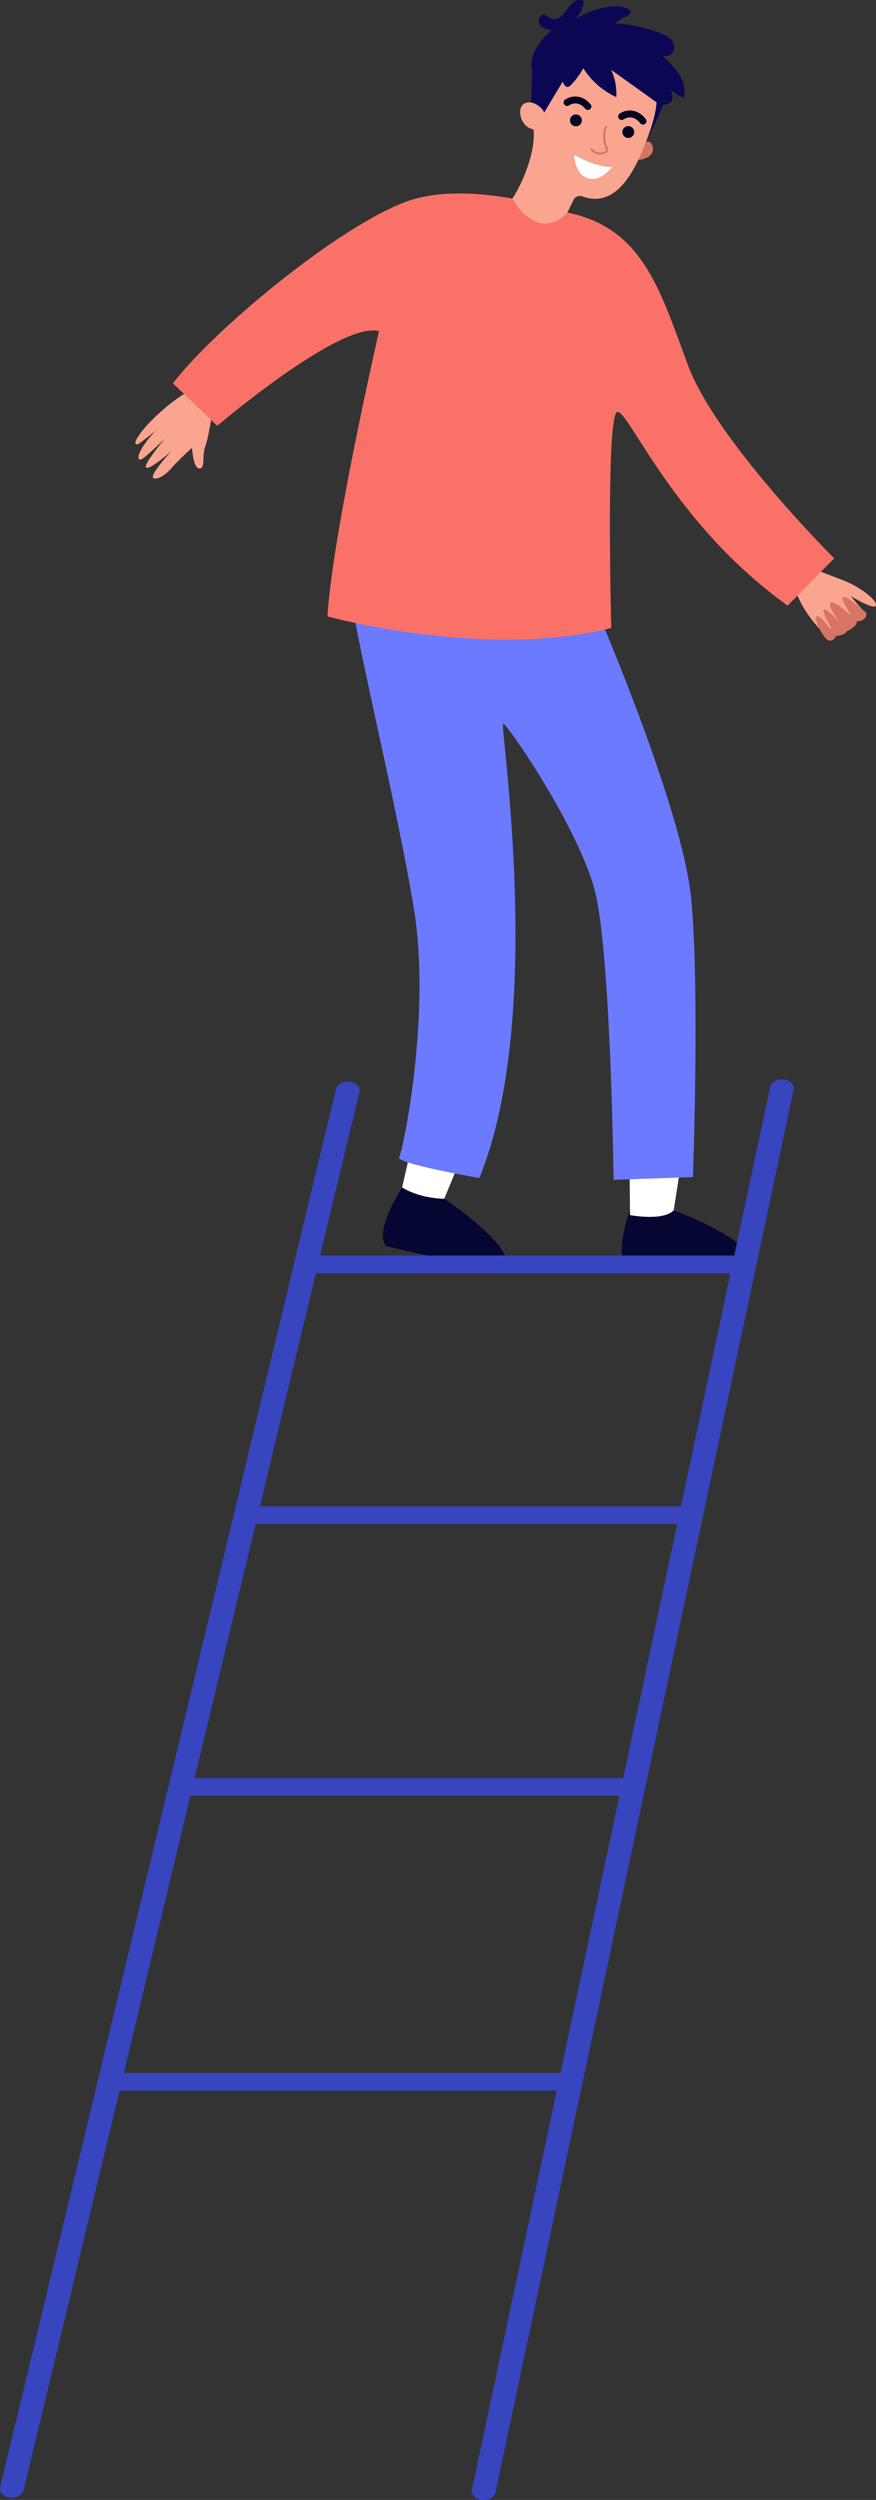
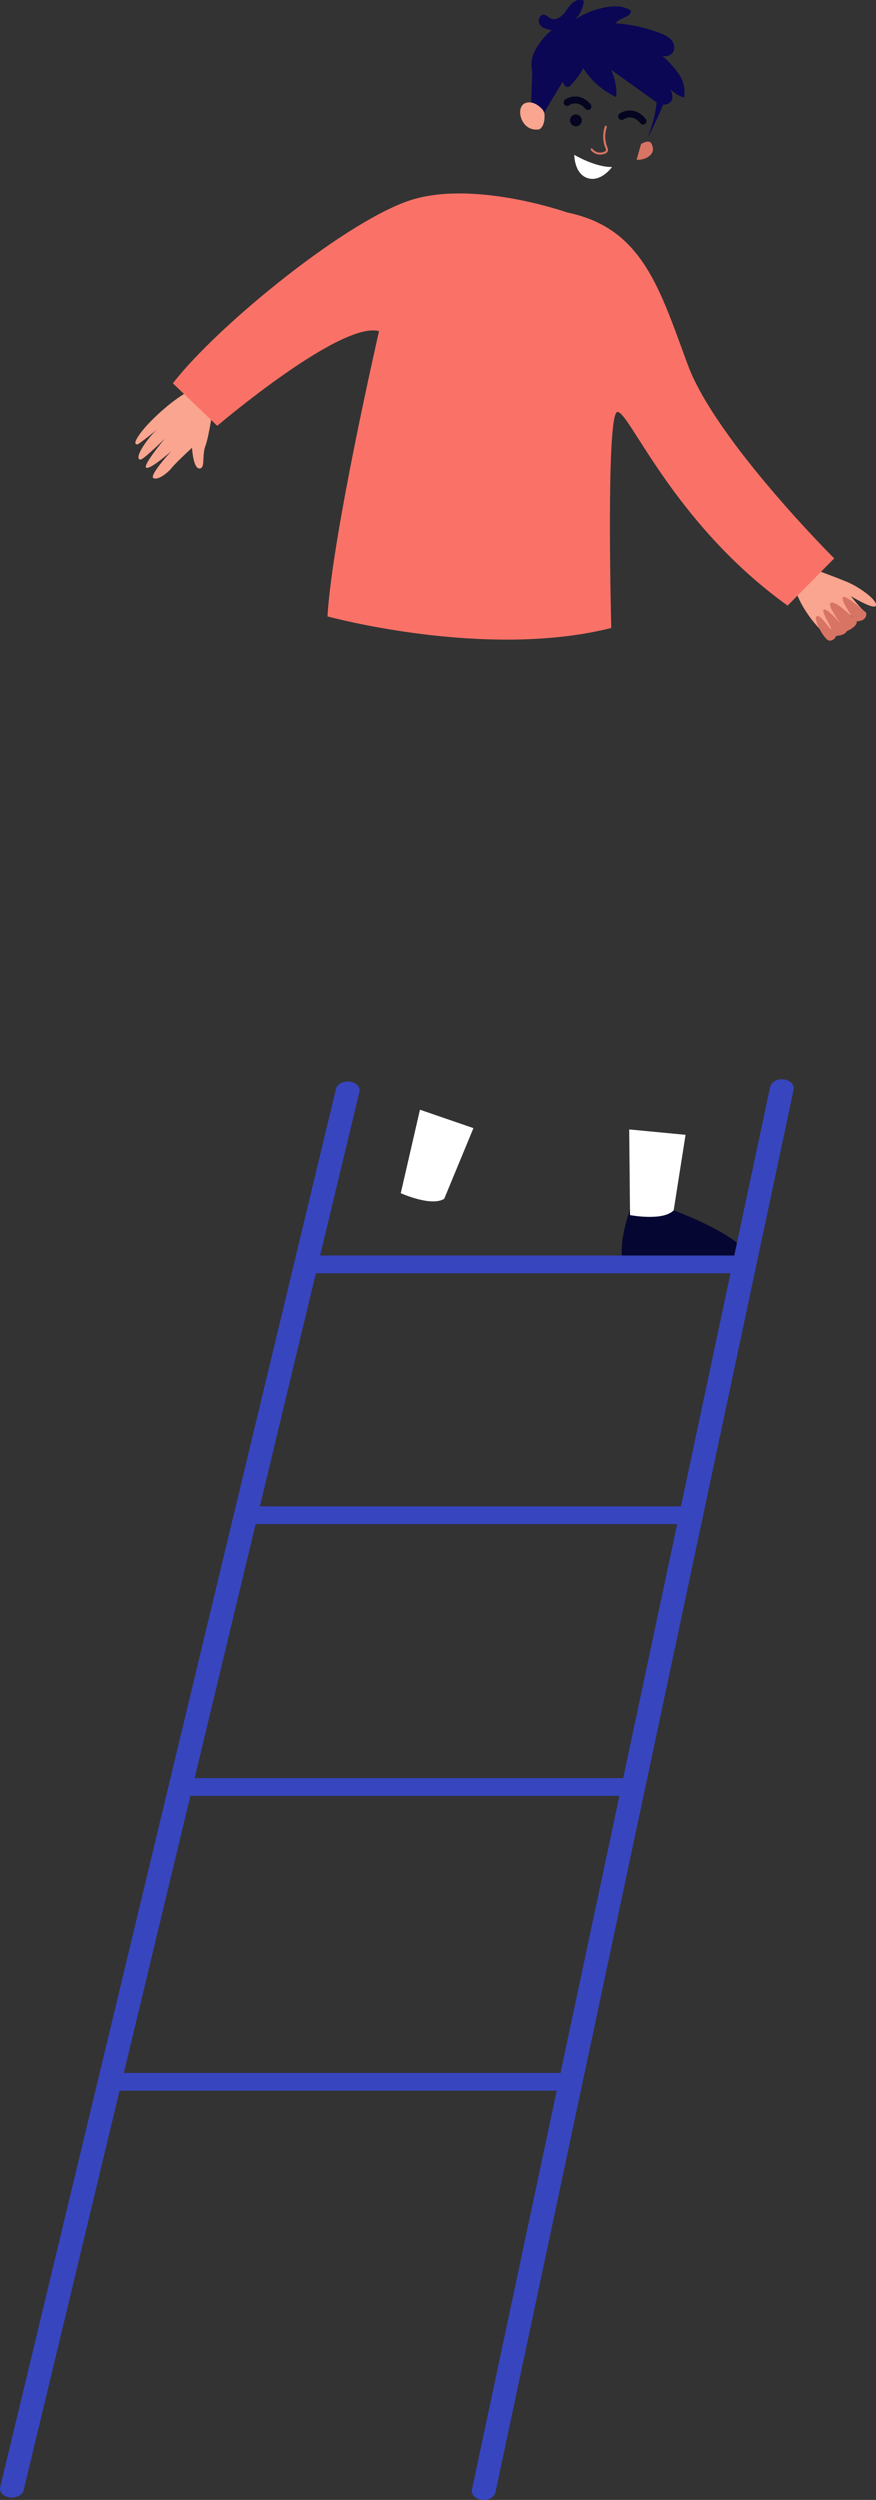
<svg xmlns="http://www.w3.org/2000/svg" id="_鋋嶱x5F_1" data-name="‘鋋嶱x5F 1" viewBox="0 0 279.89 798.45">
  <rect x="0" y="0" width="279.89" height="798.45" fill="#333333" stroke="none" />
  <defs>
    <style>.cls-1{fill:#060633;}.cls-2{fill:#f9a58f;}.cls-3{fill:#fff;}.cls-4{fill:#6c7aff;}.cls-5{fill:#fa7267;}.cls-6{fill:#d87464;}.cls-7{fill:#050521;}.cls-8{fill:#0b0755;}.cls-9{fill:#3745bf;}</style>
  </defs>
  <path class="cls-1" d="M417.79,386.18s5.46,2.2,14,.4c0,0,24.76,9.06,24.36,16.42,0,0,1.22,2.12-9.94,2.24s-28.46.55-28.94.32-4.86-2.88.55-19.38Z" transform="translate(-216.52)" />
  <path class="cls-2" d="M284.6,130s-1.26,9.2-2.45,12.43.06,7.23-1.93,7.2-2.35-6.62-2.35-6.62-5.14,4.74-6.5,6.44-4.56,4.11-5.87,3.21,5.77-8.59,5.77-8.59-6.61,5.89-8,5.32,5.91-9.29,5.91-9.29-6.74,6.62-7.72,6.68-1.1-1.2.72-4.12a32.8,32.8,0,0,1,4.43-5.45,73.73,73.73,0,0,1-5.88,4.6c-.79.31-2.1.15,1-3.9s11.4-11.69,17.06-13.84L284.6,130Z" transform="translate(-216.52)" />
  <path class="cls-3" d="M431.76,386.58l3.8-24.13-18-1.72.26,27.36s10.51,2,13.93-1.51Z" transform="translate(-216.52)" />
  <path class="cls-3" d="M358.45,382.88l9.34-22.57-17.09-5.88-6.13,26.66s9.74,4.41,13.88,1.79Z" transform="translate(-216.52)" />
-   <path class="cls-1" d="M345,379.23s4.8,3.41,13.48,3.65c0,0,22,14.59,19.87,21.66,0,0,.67,2.34-10.2-.15s-27.8-6.12-28.21-6.45S335.85,394,345,379.23Z" transform="translate(-216.52)" />
  <path class="cls-2" d="M483.38,202.46c1.81-.83,1.91-4.69,3.83-5.18,1-.63,1.94-1.25,2.94-1.81a9.4,9.4,0,0,1,1.89-.8c-1.52-1.57-3.7-4.29-3.7-4.29s7.89,4.8,8.07,2.92-5.32-5.63-8.27-7-12.33-4.78-12.33-4.78l-5.28,6.4c1.4,4.91,4.9,9.87,8.16,13.24.87-.78,3.63,1.8,4.69,1.31Z" transform="translate(-216.52)" />
-   <path class="cls-4" d="M408.61,198.2s25.83,60.28,28.69,88.28.62,89.47.62,89.47l-25.36.88s-.85-72-5.92-92.09-28.1-53.65-29.35-53.61,13.67,93.18-7.62,145.12c0,0-26.8-4.68-25.62-6.6s10.28-45.31,4.71-79.46S328,194.77,329,190.36s79.57,7.84,79.57,7.84Z" transform="translate(-216.52)" />
  <path class="cls-5" d="M397.83,67.89S369.36,57.83,349,63.54s-62.91,40.28-77.24,58.89L285.93,136s39.41-33.56,51.7-30.24c0,0-14.9,64.83-16.48,91.11,0,0,50.44,13.85,90.67,3.7,0,0-1.78-68.57,1.95-69s17.9,35.66,54.4,61.86l14.88-15.09s-37.74-37.6-46.7-61.64S422,72.85,397.83,67.89Z" transform="translate(-216.52)" />
  <path class="cls-6" d="M421.34,46s2.52-1.61,3.3-.16c2,3.72-2.39,5.41-4.72,5.19l1.42-5Z" transform="translate(-216.52)" />
-   <path class="cls-2" d="M425.74,37.9h0c.11-.23.23-.47.34-.71A20.33,20.33,0,1,0,387.14,29c-.21,5.11-.34,9.5-.1,13.3.4,6.3-3.33,15.85-6.8,21.11h0c9,14.83,17.59,4.46,17.59,4.46l1.93-4a2.27,2.27,0,0,1,2.83-1.15h0c14.57,5.34,20.31-18.5,23.13-24.88Z" transform="translate(-216.52)" />
  <path class="cls-7" d="M402.27,39.18a1.89,1.89,0,1,0-2.5,1,1.89,1.89,0,0,0,2.5-1Z" transform="translate(-216.52)" />
-   <path class="cls-7" d="M419,42.91a1.89,1.89,0,1,0-2.49,1,1.9,1.9,0,0,0,2.49-1Z" transform="translate(-216.52)" />
  <path class="cls-7" d="M397.26,33.74a1.07,1.07,0,0,1-.45-.37,1.11,1.11,0,0,1,.26-1.55c1.51-1.06,5.16-2.11,8.18,1.54a1.11,1.11,0,0,1-1.71,1.41c-2.48-3-5.08-1.21-5.19-1.13a1.1,1.1,0,0,1-1.09.1Z" transform="translate(-216.52)" />
  <path class="cls-7" d="M414.68,38.22a1.27,1.27,0,0,1-.46-.38,1.12,1.12,0,0,1,.28-1.55c1.51-1.06,5.16-2.11,8.17,1.54A1.11,1.11,0,1,1,421,39.24c-2.48-3-5.08-1.21-5.19-1.13a1.12,1.12,0,0,1-1.09.11Z" transform="translate(-216.52)" />
  <polygon class="cls-8" points="170.12 21.28 169.6 36.09 173.28 36.91 182.48 21.58 170.12 21.28 170.12 21.28" />
  <path class="cls-2" d="M390.5,36.74a3,3,0,0,0-.86-2c-1.06-1.08-3.07-2.65-5.32-1.79-3.29,1.28-1.38,9.36,4.5,8.36,0,0,1.86-.72,1.68-4.62Z" transform="translate(-216.52)" />
  <path class="cls-6" d="M408.39,49.39a3.76,3.76,0,0,1-3.11-1.5.31.31,0,0,1,.08-.45.33.33,0,0,1,.46.08,3.07,3.07,0,0,0,3.58,1,1.18,1.18,0,0,0,.68-.41c.09-.2,0-.57-.22-1.09a9.82,9.82,0,0,1-.09-6.59.33.33,0,1,1,.63.19,9,9,0,0,0,.09,6.18c.22.65.4,1.15.17,1.6a1.58,1.58,0,0,1-1.06.74,4.39,4.39,0,0,1-1.21.24Z" transform="translate(-216.52)" />
  <path class="cls-3" d="M400,49.45s6.68,4,12.07,3.89c0,0-3.51,4.93-7.8,3.55S400,49.45,400,49.45Z" transform="translate(-216.52)" />
  <path class="cls-8" d="M425.94,29.36s1.84,3-2.49,14.63c0,0,6.47-12.18,5.68-14.19s-3.19-.44-3.19-.44Z" transform="translate(-216.52)" />
  <path class="cls-8" d="M387.21,16.64a21.29,21.29,0,0,1,5.57-7c-1.41-.26-3-.62-3.78-1.79s-.12-3.3,1.31-3.16c.83.09,1.4.86,2.16,1.21,1.71.82,3.62-.68,4.74-2.22S399.47.28,401.35,0a3.15,3.15,0,0,1,1.74.27,10.07,10.07,0,0,1-2.82,5.94,26.51,26.51,0,0,1,9.87-3.91c2.73-.48,5.77-.47,8,1.17-.12,2.21-3.81,2.1-4.9,4a48,48,0,0,1,14.19,3.11,9.58,9.58,0,0,1,3.25,1.84,3.71,3.71,0,0,1,1.23,3.37,2.93,2.93,0,0,1-3.85,2,30.82,30.82,0,0,1,5.34,5.85,10.3,10.3,0,0,1,1.69,7.55,10.24,10.24,0,0,1-4.45-2.76c.71,1.27,1.13,3,.2,4.09a2.94,2.94,0,0,1-3,.77,8.57,8.57,0,0,1-2.83-1.53L411.78,22.3a18,18,0,0,1,1.65,8.7,24.34,24.34,0,0,1-10.54-9.22,24,24,0,0,1-4,5.41,1.8,1.8,0,0,1-.88.57c-1.17.23-1.5-1.51-2.18-2.49-.83-1.2-2.56-1.34-4-1.06-2.47.47-4.46,1.69-5.28-1.32a9.7,9.7,0,0,1,.7-6.25Z" transform="translate(-216.52)" />
  <path class="cls-6" d="M493.3,195.72s-6.49-5.82-7.42-5,3.06,6.46,3,6.4-5.23-5.26-6.84-4.63,3.29,6.94,3.29,6.94-4.47-5.23-5.54-4.74,2.64,6,2.27,6.24-3.21-4.68-4.57-4.12,2.38,7.68,4,7.81a2.13,2.13,0,0,0,2.14-1.51s2.8-.1,3.42-1.51c0,0,3.54-1.49,3.19-3.16,0,0,3.36.08,3.05-2.7Z" transform="translate(-216.52)" />
  <path class="cls-9" d="M371.06,798.45c1.84,0,3.45-1,3.75-2.39L470.1,348c.33-1.55-1.08-3-3.16-3.24s-4,.8-4.35,2.35L367.3,795.18c-.33,1.54,1.09,3,3.16,3.24Q370.76,798.45,371.06,798.45Z" transform="translate(-216.52)" />
  <path class="cls-9" d="M220.25,797.7c1.84,0,3.48-.94,3.82-2.34l107.28-446.6c.38-1.54-1-3-3.07-3.29s-4,.75-4.41,2.29L216.58,794.37c-.37,1.54,1,3,3.08,3.28A4,4,0,0,0,220.25,797.7Z" transform="translate(-216.52)" />
  <path class="cls-9" d="M315.7,406.67H452.84c2,0,3.7-1.27,3.7-2.83s-1.66-2.84-3.7-2.84H315.7c-2.05,0-3.7,1.27-3.7,2.84S313.65,406.67,315.7,406.67Z" transform="translate(-216.52)" />
  <path class="cls-9" d="M295.21,486.78H435.94c2.1,0,3.81-1.27,3.81-2.83s-1.71-2.84-3.81-2.84H295.21c-2.1,0-3.8,1.27-3.8,2.84S293.11,486.78,295.21,486.78Z" transform="translate(-216.52)" />
  <path class="cls-9" d="M274.22,573.58H415c2.1,0,3.8-1.27,3.8-2.84s-1.7-2.83-3.8-2.83H274.22c-2.1,0-3.8,1.27-3.8,2.83S272.12,573.58,274.22,573.58Z" transform="translate(-216.52)" />
  <path class="cls-9" d="M253.28,667.74H395.61c2.18,0,3.94-1.27,3.94-2.84s-1.76-2.83-3.94-2.83H253.28c-2.18,0-3.94,1.27-3.94,2.83S251.1,667.74,253.28,667.74Z" transform="translate(-216.52)" />
</svg>